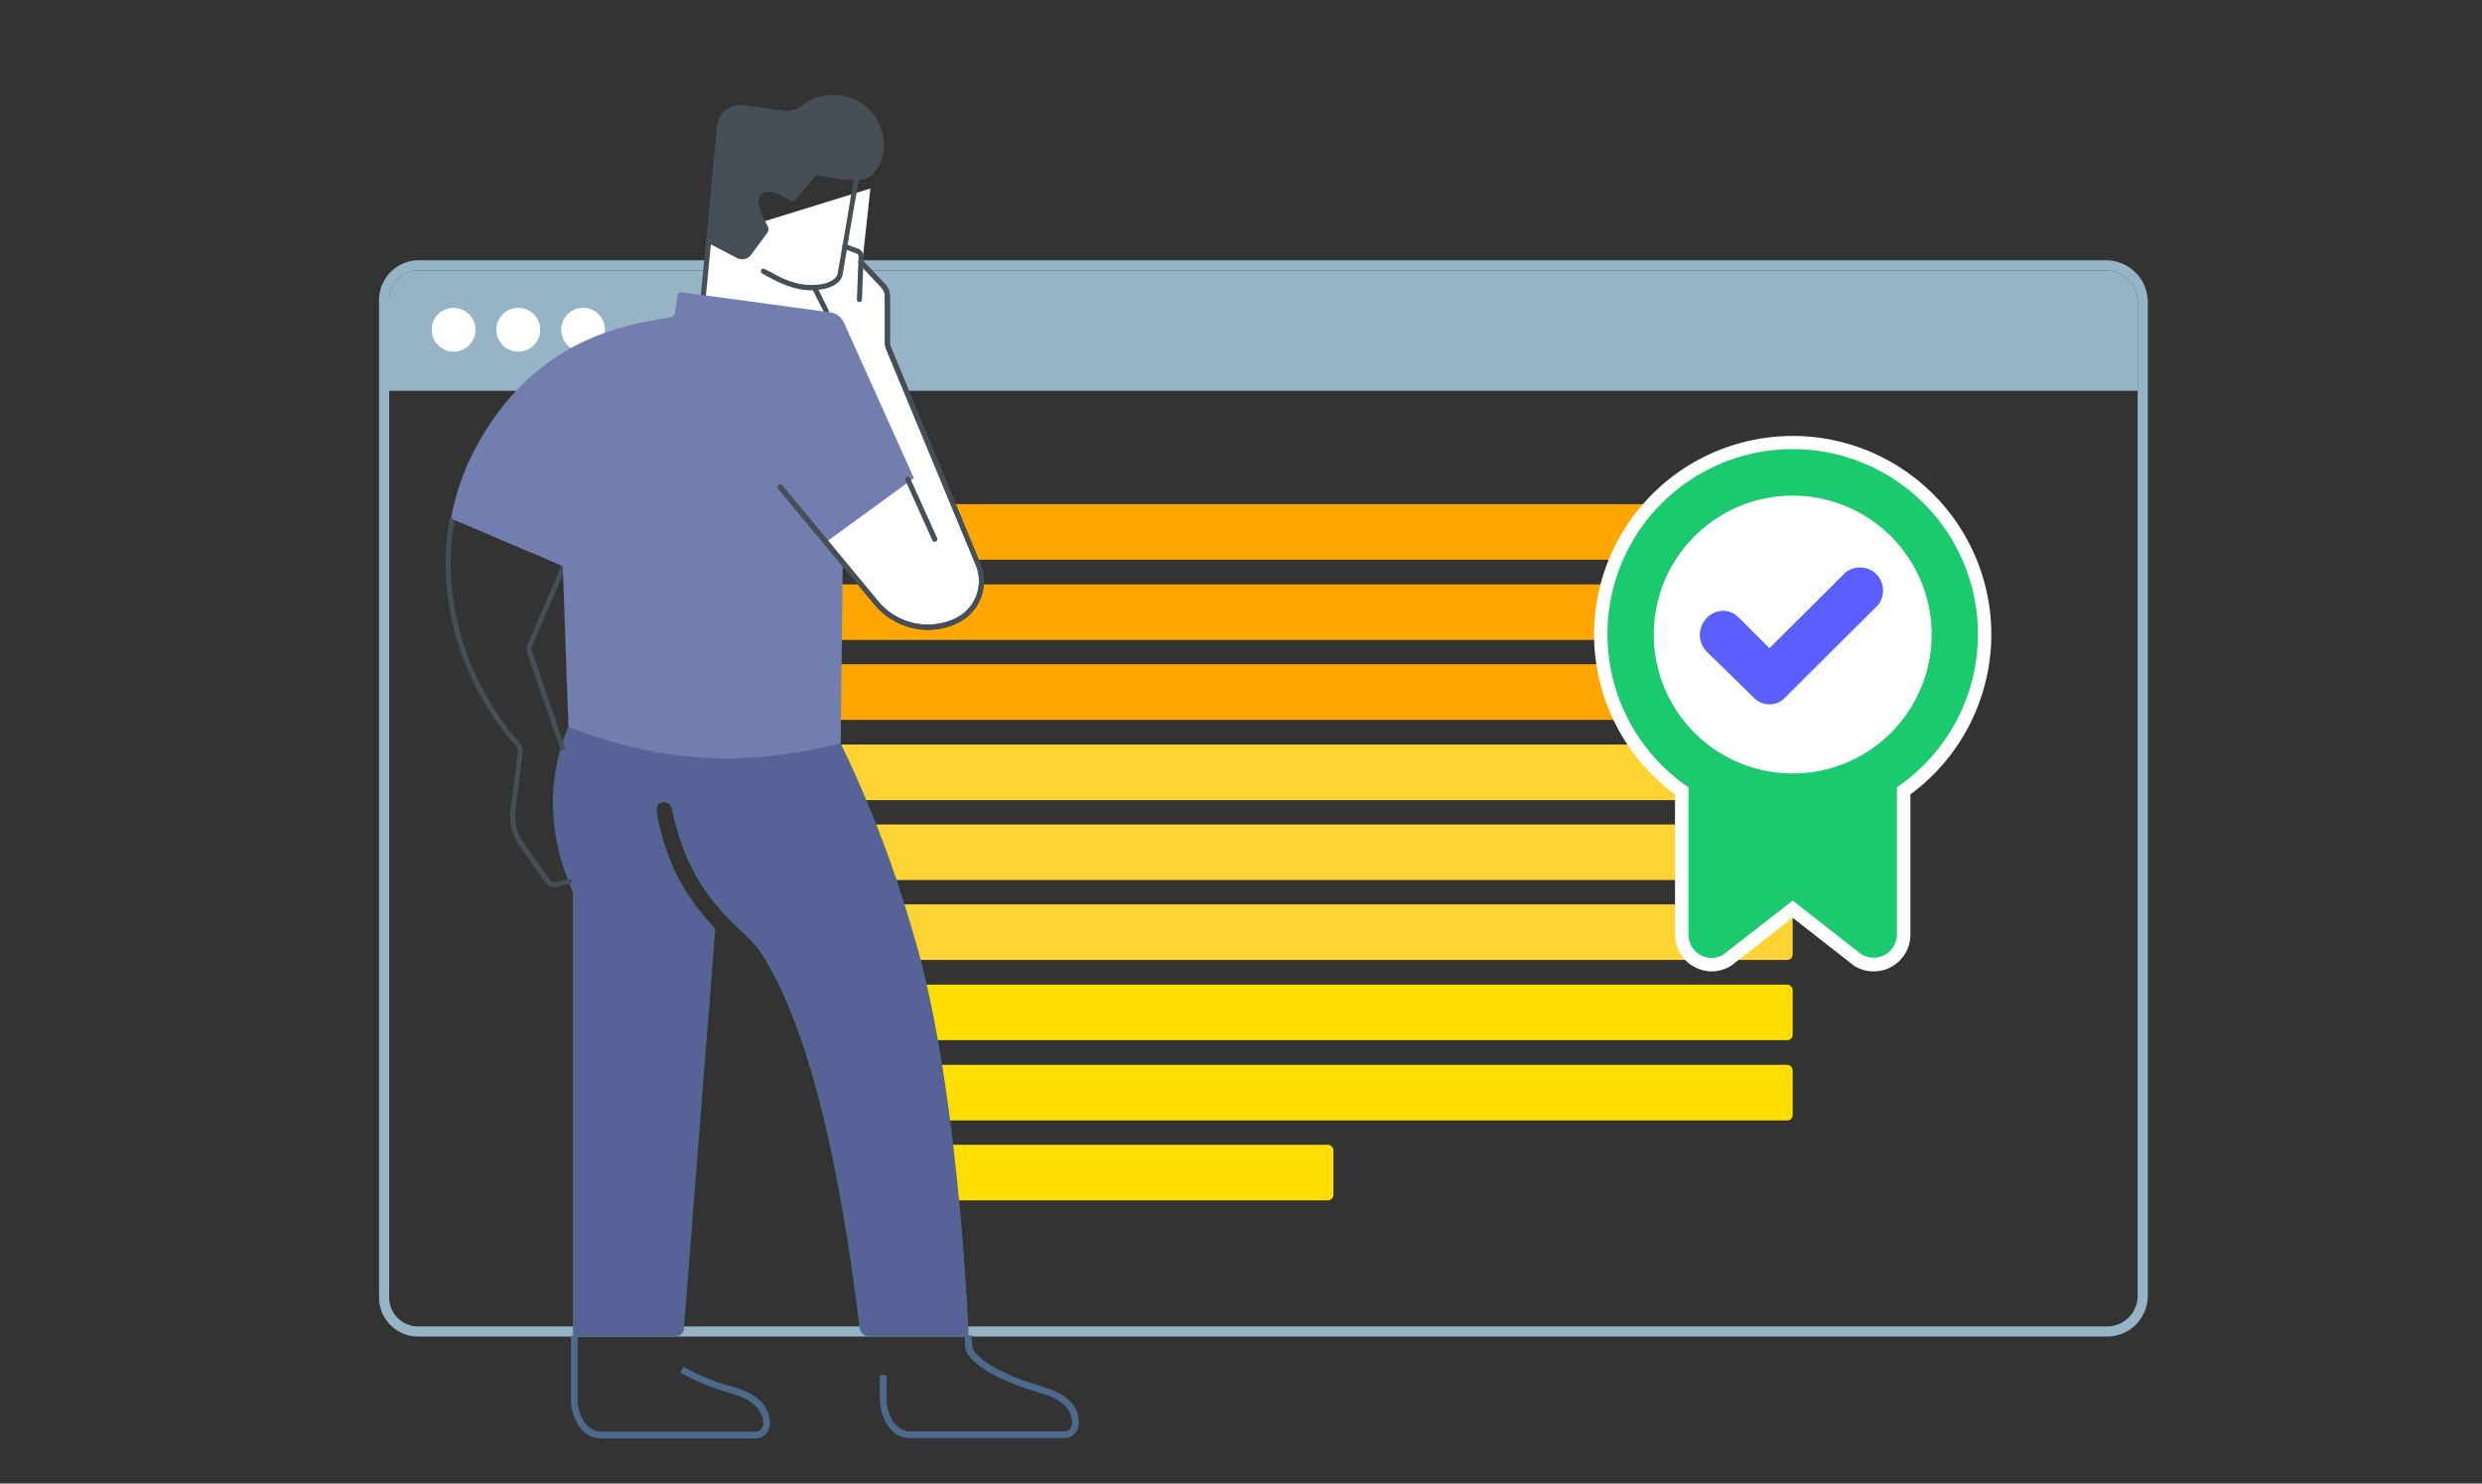
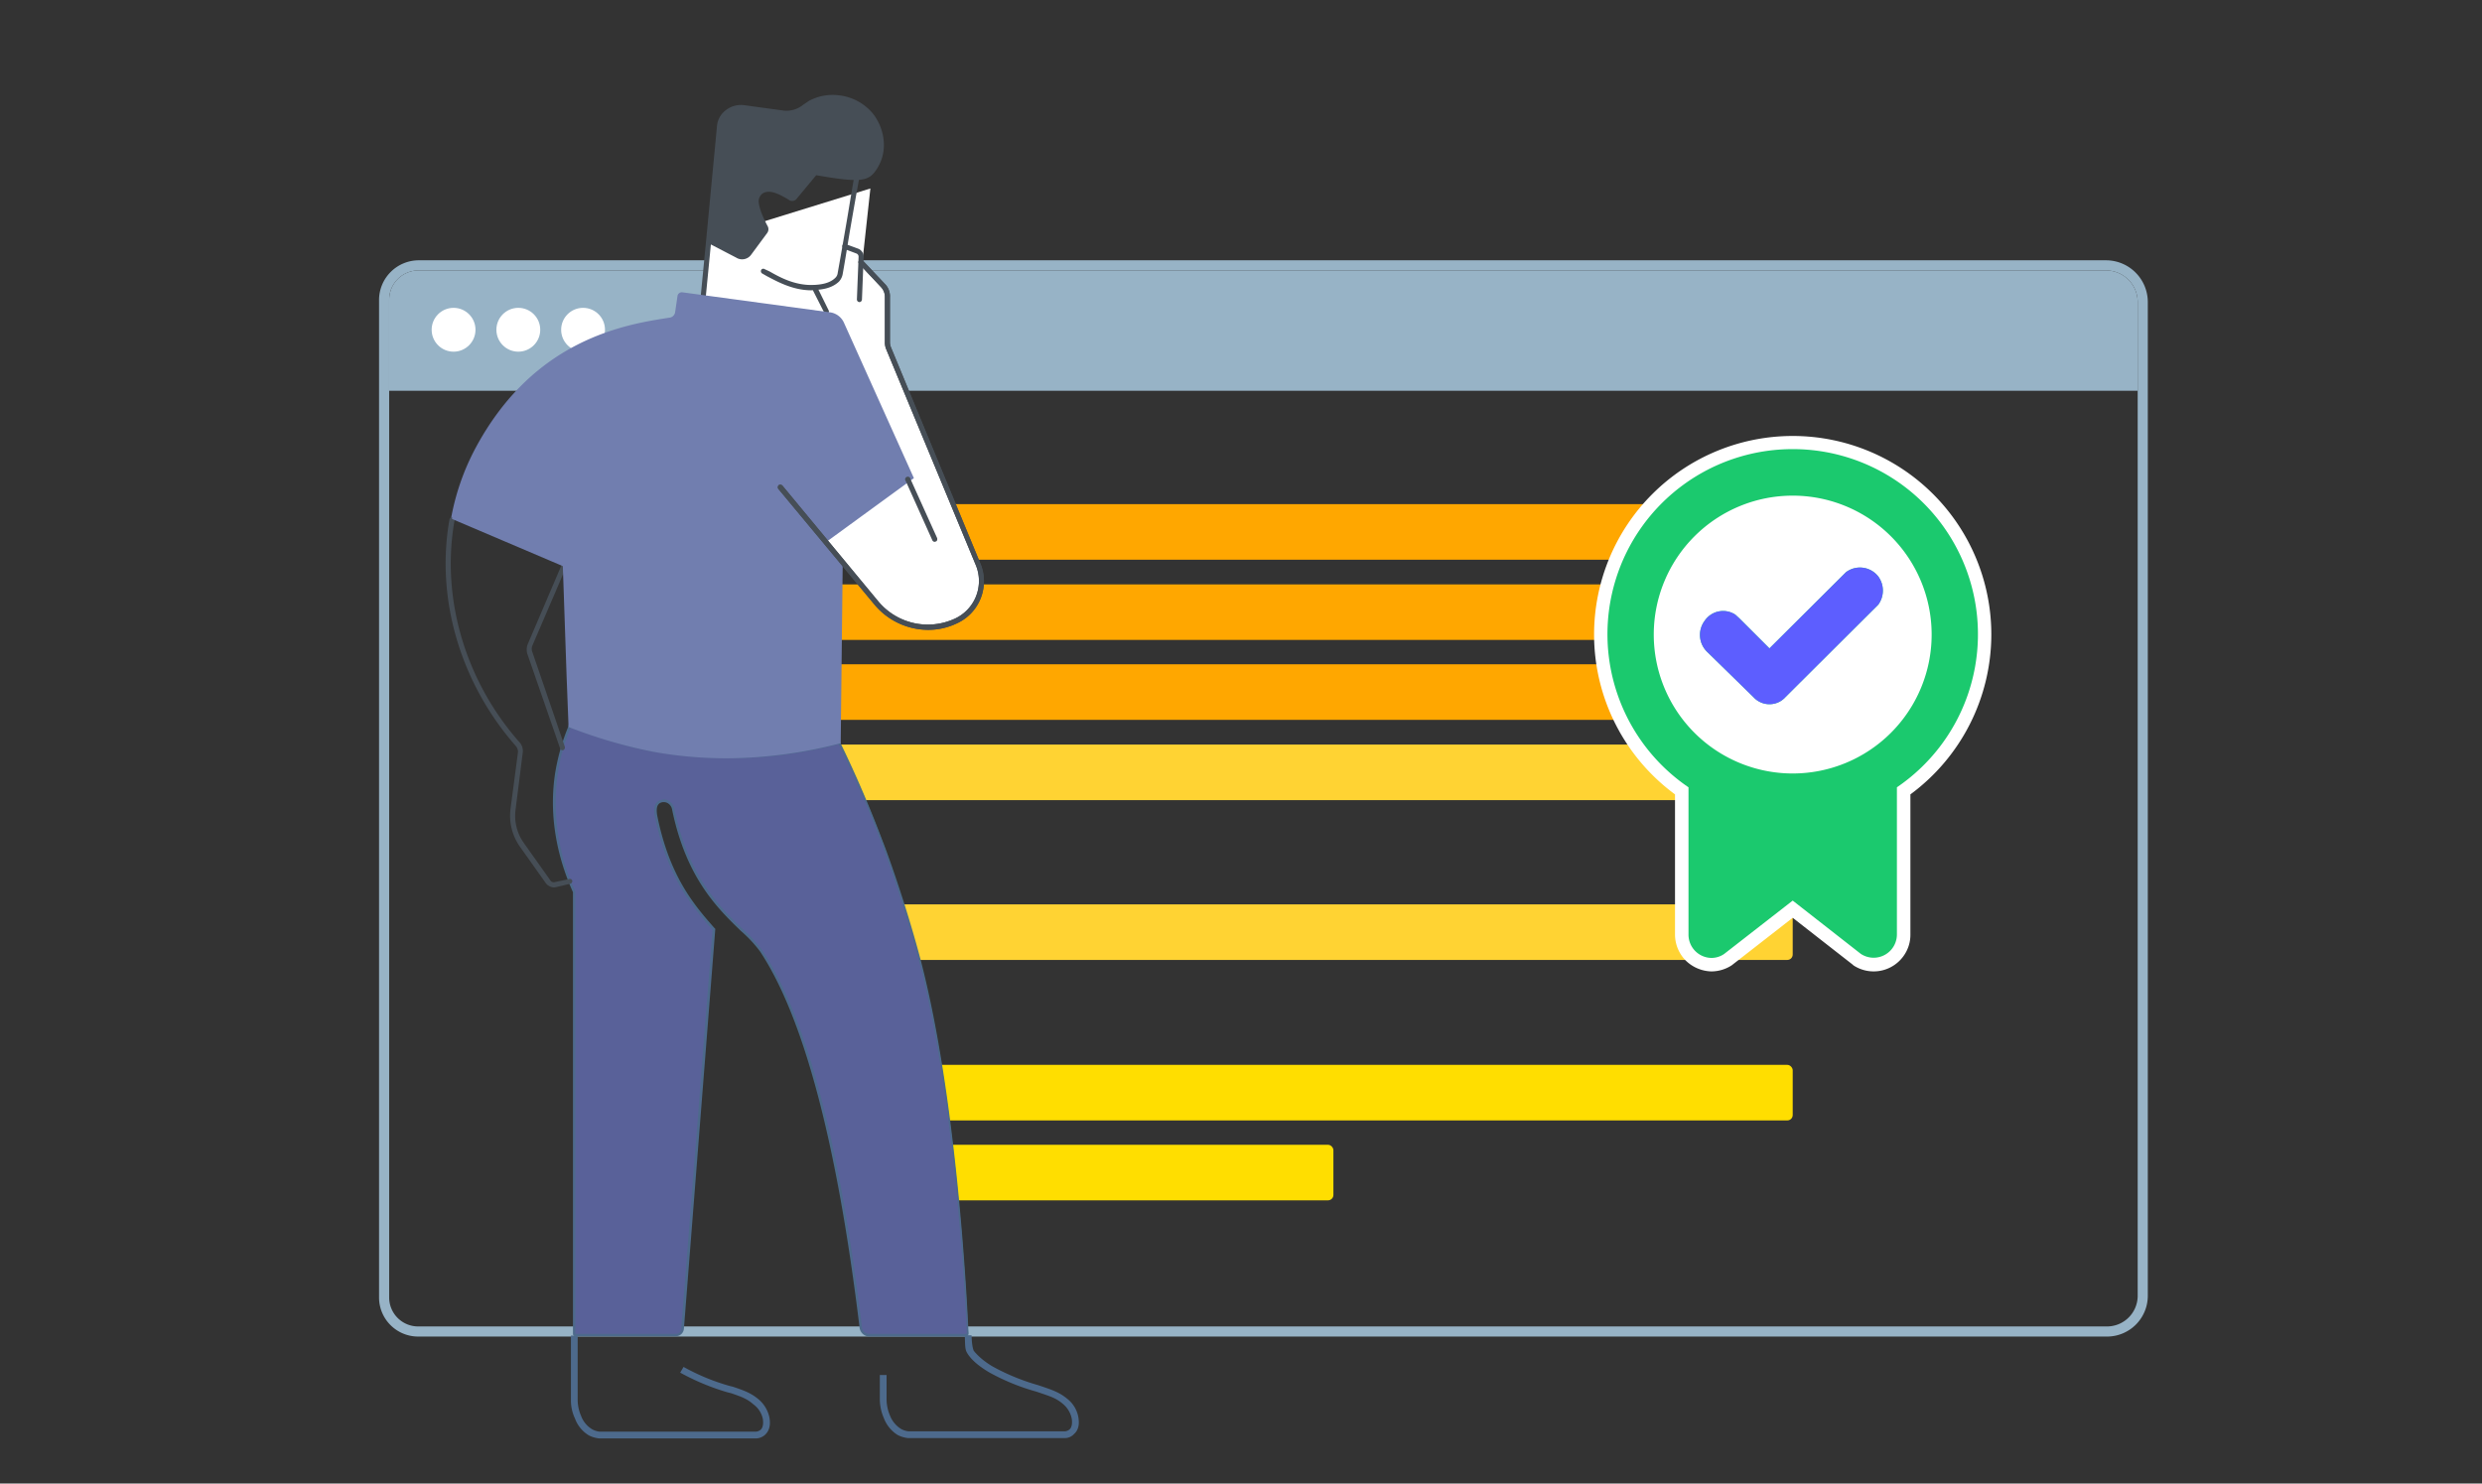
<svg xmlns="http://www.w3.org/2000/svg" width="736" height="440" viewBox="0 0 736 440">
  <rect x="0" y="0" width="736" height="440" fill="#333333" stroke="none" />
  <g id="Layer_2" data-name="Layer 2">
    <g id="Layer_2-2" data-name="Layer 2">
      <rect width="736" height="440" fill="none" />
    </g>
    <g id="Layer_1-2" data-name="Layer 1">
      <g>
        <path d="M624.5,80.2a9.4,9.4,0,0,1,9.4,9.4V384.3a9.1,9.1,0,0,1-9.1,9.1H124a8.6,8.6,0,0,1-8.6-8.6V88.9a8.7,8.7,0,0,1,8.7-8.7H624.5m0-3H124.1a11.8,11.8,0,0,0-11.7,11.7V384.8A11.6,11.6,0,0,0,124,396.4H624.8a12.1,12.1,0,0,0,12.1-12.1V89.6a12.4,12.4,0,0,0-12.4-12.4Z" fill="#97b3c6" />
        <path d="M633.9,115.9H115.4v-27a8.7,8.7,0,0,1,8.7-8.7H624.5a9.4,9.4,0,0,1,9.4,9.4Z" fill="#97b3c6" />
        <circle cx="134.5" cy="97.8" r="6.5" fill="#fff" />
        <circle cx="153.7" cy="97.8" r="6.5" fill="#fff" />
        <circle cx="172.9" cy="97.8" r="6.5" fill="#fff" />
      </g>
      <polygon points="210.6 70.6 207.5 99.1 254.3 108.4 258.1 95.5 258.4 83.4 255.4 80.7 258.1 55.9 210.6 70.6" fill="#fff" />
      <rect x="194.6" y="149.6" width="337" height="16.48" rx="1.6" transform="translate(726.2 315.6) rotate(-180)" fill="#ffa700" />
      <rect x="194.6" y="173.3" width="337" height="16.48" rx="1.6" transform="translate(726.2 363.1) rotate(-180)" fill="#ffa700" />
      <rect x="194.6" y="197.1" width="337" height="16.48" rx="1.6" transform="translate(726.2 410.6) rotate(-180)" fill="#ffa700" />
      <rect x="194.6" y="220.8" width="337" height="16.48" rx="1.6" transform="translate(726.2 458.1) rotate(-180)" fill="#ffd333" />
-       <rect x="222.2" y="244.5" width="309.4" height="16.48" rx="1.6" transform="translate(753.8 505.5) rotate(-180)" fill="#ffd333" />
      <rect x="241.5" y="268.3" width="290.1" height="16.48" rx="1.6" transform="translate(773.1 553) rotate(-180)" fill="#ffd333" />
-       <rect x="248" y="292" width="283.7" height="16.48" rx="1.6" transform="translate(779.6 600.5) rotate(-180)" fill="#ffde00" />
      <rect x="268.2" y="315.7" width="263.4" height="16.48" rx="1.6" transform="translate(799.8 648) rotate(-180)" fill="#ffde00" />
      <rect x="268.2" y="339.5" width="127.3" height="16.48" rx="1.6" transform="translate(663.6 695.5) rotate(-180)" fill="#ffde00" />
      <g>
        <path d="M315.9,426.5H269.2a8.6,8.6,0,0,1-3-.9,10.1,10.1,0,0,1-4.1-5,14.2,14.2,0,0,1-1.2-5.4v-7.4h2v7.4a12.3,12.3,0,0,0,1,4.6,8.1,8.1,0,0,0,3.3,4,5.7,5.7,0,0,0,2.2.7h46.4a2.4,2.4,0,0,0,1.4-.6c.9-.9.7-2.6.6-3.2a7.6,7.6,0,0,0-2.7-4.4c-2-1.7-3.8-2.2-6.7-3.2l-1.2-.4a63.8,63.8,0,0,1-13.9-5.7c-4-2.4-5.5-4.2-6.3-5.4s-.8-1.7-.9-5.6h2c.1,3.6.6,4.4.6,4.5s1.9,2.6,5.7,4.8a64.3,64.3,0,0,0,13.4,5.5l1.2.4c2.9,1,5.1,1.7,7.4,3.6a8.9,8.9,0,0,1,3.4,5.7c.1.8.5,3.2-1.3,4.8a3.7,3.7,0,0,1-2.5,1.2Z" fill="#4d6a8c" />
        <path d="M224.3,426.6H177.6a8.6,8.6,0,0,1-3-.9,9.7,9.7,0,0,1-4.1-5,12.5,12.5,0,0,1-1.2-5.4V396.1h2v19.2a11.9,11.9,0,0,0,1,4.6,7.7,7.7,0,0,0,3.3,4,5.7,5.7,0,0,0,2.2.7h46.4a2.5,2.5,0,0,0,1.4-.6c.9-.9.7-2.6.6-3.2a7.1,7.1,0,0,0-2.8-4.3c-1.9-1.7-3.7-2.3-6.6-3.3l-1.2-.3a69.8,69.8,0,0,1-13.9-5.8l1-1.7a63.5,63.5,0,0,0,13.5,5.6l1.2.3c2.9,1,5.1,1.7,7.4,3.6a9.6,9.6,0,0,1,3.4,5.7c.1.8.5,3.2-1.3,4.9a4.1,4.1,0,0,1-2.5,1.1Z" fill="#4d6a8c" />
        <g>
          <path d="M248.9,220.2c3.9,7.9,8.4,17.9,12.9,29.8,0,0,6,16.1,10.8,34,11.1,41.4,14.1,103.1,14.5,111.4a.6.6,0,0,1-.6.6H257.8a2.5,2.5,0,0,1-2.5-2.3c-8.8-72.8-21.9-100.1-29.6-111.7-5-7.6-20.3-14.5-26-41.9-.3-1.3-1.4-3.1-3.7-2.4s-1.6,3.5-1.3,4.8c3.6,17.4,10.5,25.7,17,33.2l-9.3,118.5a1.9,1.9,0,0,1-1.9,1.8H170.6a.3.3,0,0,1-.3-.3V264.5c-2.9-6.4-7.7-19.3-5.3-35.1a57.1,57.1,0,0,1,4-14,154.5,154.5,0,0,0,24.9,7.2A129.6,129.6,0,0,0,248.9,220.2Z" fill="#596199" />
          <path d="M286.5,396.4H257.8a3,3,0,0,1-2.9-2.6c-6.6-54.4-16.5-91.9-29.5-111.6a38.6,38.6,0,0,0-5.7-6.1c-6.8-6.6-16.2-15.6-20.4-36a2.7,2.7,0,0,0-1.3-1.9,2.4,2.4,0,0,0-1.9-.2c-1.6.5-1.5,2.5-1.1,4.4,3.7,17.9,11.1,26.3,17,33h.1v.2l-9.3,118.5a2.4,2.4,0,0,1-2.3,2.2H170.6a.7.7,0,0,1-.7-.7V264.6c-3.6-8-7.5-20.6-5.3-35.2a63,63,0,0,1,4-14.1v-.4h.4a143.7,143.7,0,0,0,24.9,7.3,130.9,130.9,0,0,0,54.9-2.4h.3v.3c4.7,9.6,9,19.7,12.8,29.8.3.6,6.2,16.4,10.9,34,10.8,40.7,13.9,100,14.4,111.5a1,1,0,0,1-.2.7A1.1,1.1,0,0,1,286.5,396.4ZM196.9,237.1a2.5,2.5,0,0,1,1.5.5A3.3,3.3,0,0,1,200,240c4.2,20.1,13.5,29,20.2,35.5a40.2,40.2,0,0,1,5.8,6.3c13.1,19.7,23.1,57.4,29.6,111.9a2.2,2.2,0,0,0,2.2,1.9h28.7a.1.1,0,0,0,.1-.1c.1,0,.1,0,.1-.1-.5-11.5-3.6-70.7-14.4-111.3-4.7-17.5-10.6-33.3-10.9-34h0a306.5,306.5,0,0,0-12.7-29.4,130.3,130.3,0,0,1-54.8,2.3c-9-1.6-19.2-5.1-24.7-7.1a54,54,0,0,0-3.8,13.6,61.7,61.7,0,0,0,5.2,34.8V395.6h29.9a1.5,1.5,0,0,0,1.5-1.4l9.3-118.4c-5.9-6.8-13.3-15.3-17-33.2-.3-1.3-.9-4.6,1.6-5.3Z" fill="#4d6a8c" />
        </g>
        <path d="M208.6,88.6h-.1a.9.9,0,0,1-.7-.9l1.6-16.5h0l3.2-33.7a6.6,6.6,0,0,1,2.6-4.8,7.3,7.3,0,0,1,5.5-1.5l11.7,1.6a7.8,7.8,0,0,0,5.6-1.6l1.9-1.3a14.9,14.9,0,0,1,9.1-1.6,15.2,15.2,0,0,1,9.6,5.1c3.3,3.9,5.1,10.7,1.6,16.4-2.4,3.9-4.3,4.6-17.9,2.2H242l-2.9,3.5L236.2,59a1.7,1.7,0,0,1-2.1.4l-.6-.4c-1.6-.9-4.4-2.6-6.5-2a2.6,2.6,0,0,0-1.8,1.6c-.7,1.2.3,4.5,2.5,8.6a1.9,1.9,0,0,1-.2,1.9l-4.8,6.5a3.3,3.3,0,0,1-4.4.8l-7.5-3.9-1.5,15.4A.8.8,0,0,1,208.6,88.6Zm2.3-17.8,8,4.3a1.9,1.9,0,0,0,2.6-.5l4.8-6.5v-.2c-1.8-3.4-3.7-7.9-2.5-10a4.1,4.1,0,0,1,2.7-2.3c2.7-.8,5.8,1,7.6,2.1l.6.4c.1,0,.2,0,.2-.1l3-3.4,2.9-3.5a1.8,1.8,0,0,1,1.7-.5c13.9,2.4,14.6,1.3,16.3-1.5,3-5,1.6-11.1-1.4-14.7a14.1,14.1,0,0,0-16.9-3.2l-1.7,1.1a8.9,8.9,0,0,1-6.7,2l-11.7-1.6a5.8,5.8,0,0,0-4.4,1.2,5.1,5.1,0,0,0-2,3.8Z" fill="#464e56" />
        <path d="M240.6,86.1c-5.6,0-10.3-2.7-13.2-4.2l-1.4-.8a.8.8,0,0,1-.3-1,.7.7,0,0,1,1-.3l1.5.7c3,1.7,7.6,4.3,13.3,4,1.8-.1,4.5-.4,6.2-2.1a2.3,2.3,0,0,0,.7-1.4c.9-5,1.7-9.7,2.5-14.3s1.5-9.2,2.4-14.2a.6.6,0,0,1,.8-.6.9.9,0,0,1,.7.9c-.9,4.9-1.7,9.5-2.5,14.1s-1.5,9.3-2.4,14.3a4.5,4.5,0,0,1-1.1,2.3c-2.2,2.1-5.2,2.4-7.3,2.5Z" fill="#464e56" />
        <path d="M210.1,71.3l3.2-33.7a6.3,6.3,0,0,1,7.3-5.6l11.7,1.5a8.3,8.3,0,0,0,6.1-1.7,7.6,7.6,0,0,1,1.9-1.2,14.6,14.6,0,0,1,8.6-1.6,15.4,15.4,0,0,1,9.2,4.9c3.3,4,4.5,10.5,1.4,15.6-2,3.4-3.4,4.2-17,1.8a.9.9,0,0,0-1,.3l-5.9,6.9a.8.8,0,0,1-1.1.2c-2-1.1-7.6-4.9-10-.5-1.2,2.2,1.6,7.6,2.5,9.3a1.1,1.1,0,0,1-.1,1.1l-4.8,6.5a2.5,2.5,0,0,1-3.5.6l-8.5-4.4" fill="#464e56" />
        <path d="M164.3,263.2a3.3,3.3,0,0,1-2.4-1.2l-7.8-11a15.9,15.9,0,0,1-2.7-11.2l2.2-16.7a2.6,2.6,0,0,0-.7-1.9c-16.4-18.7-23.8-43.8-19.6-67.2a.8.8,0,0,1,.9-.6.9.9,0,0,1,.6.9c-4.1,22.9,3.1,47.6,19.3,65.9a3.8,3.8,0,0,1,.9,3.1L152.9,240a13.9,13.9,0,0,0,2.5,10.1l7.8,11a1.2,1.2,0,0,0,1.4.5l4.2-.9a.7.7,0,0,1,.9.5.8.8,0,0,1-.6.9l-4.2,1Z" fill="#464e56" />
        <path d="M166.8,222.5a.7.7,0,0,1-.7-.5l-9.7-28a4.4,4.4,0,0,1,.2-3.2l10-23.4a.7.7,0,0,1,1-.4.8.8,0,0,1,.4.9l-10.1,23.5a2.6,2.6,0,0,0,0,2.1l9.6,28a.9.9,0,0,1-.5,1Z" fill="#464e56" />
        <path d="M245.1,93.1a.8.8,0,0,1-.7-.4l-3.6-7.1a.8.8,0,0,1,.4-1,.8.8,0,0,1,1,.3l3.5,7.1a.7.7,0,0,1-.3,1Z" fill="#464e56" />
        <path d="M231.4,144.5l28.4,34.3a20,20,0,0,0,23.6,5.4h0a12.9,12.9,0,0,0,6.6-16.8l-26.5-64.1a3.8,3.8,0,0,1-.3-1.8V88.1a5,5,0,0,0-1.4-3.5l-6.5-6.8" fill="#fff" />
        <g>
          <path d="M134.2,153.5l33.1,14.2c.5,15.9,1.1,31.8,1.7,47.7a154.5,154.5,0,0,0,24.9,7.2,129.6,129.6,0,0,0,55-2.4c.3-20.1.4-33.7.6-53.8l-4.8-5.9,25.8-18.8L249.9,95.8a5.2,5.2,0,0,0-4-3L202.3,87a1,1,0,0,0-1.1.8l-.7,4.7a2.3,2.3,0,0,1-1.9,2c-15.1,2.3-40.4,7-57.3,38.5a75.8,75.8,0,0,0-7.2,20.5" fill="#717eaf" />
          <path d="M215.7,224.9a122.7,122.7,0,0,1-21.8-1.9,146.6,146.6,0,0,1-25.1-7.3h-.2l-.6-15.6-1.1-32.2-32.9-14,.2-.4h-.4a71.1,71.1,0,0,1,7.2-20.6c17.4-32.5,44.6-36.7,57.6-38.7a1.9,1.9,0,0,0,1.6-1.6l.7-4.8a1.3,1.3,0,0,1,1.5-1.1l43.5,5.9a5.3,5.3,0,0,1,4.4,3.2L271,141.8l-25.8,18.8,4.7,5.6-.6,54.3H249A135.8,135.8,0,0,1,215.7,224.9Zm-46.4-9.8a150.1,150.1,0,0,0,24.7,7.2,129.4,129.4,0,0,0,54.6-2.4l.6-53.4-5.1-6.1,26-18.8L249.6,96a4.8,4.8,0,0,0-3.8-2.8l-43.5-5.9a.8.8,0,0,0-.7.5l-.7,4.8a2.5,2.5,0,0,1-2.2,2.2c-39.8,6.1-51.4,27.9-57,38.4a66.9,66.9,0,0,0-7.1,20.1l33,14.1v.2Z" fill="#717eaf" />
        </g>
        <path d="M277.2,160.7a.8.8,0,0,1-.7-.4l-7.9-17.6a.8.8,0,1,1,1.4-.6l7.9,17.5c.1.4,0,.9-.4,1Z" fill="#464e56" />
        <path d="M254.9,89.6h-.1a.8.8,0,0,1-.7-.8l.5-12.7a1,1,0,0,0-.6-.9l-3.7-1.4a.9.9,0,0,1-.5-1,.7.7,0,0,1,1-.4l3.8,1.4a2.6,2.6,0,0,1,1.5,2.4l-.5,12.6A.8.8,0,0,1,254.9,89.6Z" fill="#464e56" />
        <path d="M275.2,186.8a20.8,20.8,0,0,1-15.9-7.5L230.8,145a.9.9,0,0,1,.1-1.1.9.9,0,0,1,1.1.1l28.4,34.3a19.1,19.1,0,0,0,22.7,5.2,12.3,12.3,0,0,0,6.3-15.8l-26.6-64.1a5.2,5.2,0,0,1-.4-2.1V88.1a4.2,4.2,0,0,0-1.2-3l-6.4-6.8a.8.8,0,0,1,0-1.1.7.7,0,0,1,1,0l6.5,6.9a5.2,5.2,0,0,1,1.6,4.1v13.3a4,4,0,0,0,.3,1.5l26.5,64.1a13.7,13.7,0,0,1-7,17.8A19.5,19.5,0,0,1,275.2,186.8Z" fill="#464e56" />
        <path d="M275.2,186.8a20.8,20.8,0,0,1-15.9-7.5L230.8,145a.9.9,0,0,1,.1-1.1.9.9,0,0,1,1.1.1l28.4,34.3a19.1,19.1,0,0,0,22.7,5.2,12.3,12.3,0,0,0,6.3-15.8l-26.6-64.1a5.2,5.2,0,0,1-.4-2.1V88.1a4.2,4.2,0,0,0-1.2-3l-6.4-6.8a.8.8,0,0,1,0-1.1.7.7,0,0,1,1,0l6.5,6.9a5.2,5.2,0,0,1,1.6,4.1v13.3a4,4,0,0,0,.3,1.5l26.5,64.1a13.7,13.7,0,0,1-7,17.8A19.5,19.5,0,0,1,275.2,186.8Z" fill="#464e56" />
      </g>
      <circle cx="530.1" cy="187.1" r="49" fill="#fff" />
      <g id="icons_Q2" data-name="icons Q2">
        <path d="M507.6,288.1h-.2a11.3,11.3,0,0,1-7.6-3.3,11,11,0,0,1-3.1-7.6V235.6a58.9,58.9,0,0,1-24-47.5h0a58.9,58.9,0,0,1,58.9-58.8h.1a58.9,58.9,0,0,1,58.8,58.9h0a59,59,0,0,1-24,47.4v41.7a10.7,10.7,0,0,1-1.8,5.9,10.9,10.9,0,0,1-15.1,3.1l-.2-.2-17.8-13.9-18.1,14.1A11.1,11.1,0,0,1,507.6,288.1Zm-2.9-11a3,3,0,0,0,.8,2.1,3.7,3.7,0,0,0,2,.9,3.3,3.3,0,0,0,1.5-.4l22.6-17.6,22.5,17.6a3,3,0,0,0,3.9-.9,3,3,0,0,0,.5-1.6h0V231.4l1.7-1.2a51,51,0,0,0,22.3-42h0a50.9,50.9,0,0,0-50.8-50.9,50.9,50.9,0,0,0-51,50.8h0A50.7,50.7,0,0,0,503,230.2l1.7,1.2v45.7Zm26.9-43.7a45.2,45.2,0,1,1,45.2-45.2A45.3,45.3,0,0,1,531.6,233.4Zm0-82.4a37.2,37.2,0,1,0,37.2,37.2A37.3,37.3,0,0,0,531.6,151Z" fill="#fff" />
        <path d="M519.9,206.7l-13.7-13.4a7,7,0,0,1-.7-9.2,6.6,6.6,0,0,1,9.1-1.8l1.2,1.1,8.9,8.9,22.7-22.6A6.9,6.9,0,0,1,557,171a7.1,7.1,0,0,1,0,8.3l-27.5,27.4a6.4,6.4,0,0,1-9.2.4Z" fill="#21d87d" />
      </g>
      <g id="icons_Q2-2" data-name="icons Q2">
        <path d="M531.7,133.2a54.9,54.9,0,0,0-31,100.3v43.6a6.9,6.9,0,0,0,6.8,7,6.6,6.6,0,0,0,3.8-1.2l20.3-15.8,20.2,15.8a6.9,6.9,0,0,0,10.7-5.8V233.5a54.9,54.9,0,0,0-30.8-100.3Zm-.1,96.2a41.2,41.2,0,1,1,41.2-41.2A41.2,41.2,0,0,1,531.6,229.4Zm.1-96.2a54.9,54.9,0,0,0-31,100.3v43.6a6.9,6.9,0,0,0,6.8,7,6.6,6.6,0,0,0,3.8-1.2l20.3-15.8,20.2,15.8a6.9,6.9,0,0,0,10.7-5.8V233.5a54.9,54.9,0,0,0-30.8-100.3Zm-.1,96.2a41.2,41.2,0,1,1,41.2-41.2A41.2,41.2,0,0,1,531.6,229.4Z" fill="#1bc96e" />
        <path d="M519.9,206.7l-13.7-13.4a7,7,0,0,1-.7-9.2,6.6,6.6,0,0,1,9.1-1.8l1.2,1.1,8.9,8.9,22.7-22.6A6.9,6.9,0,0,1,557,171a7.1,7.1,0,0,1,0,8.3l-27.5,27.4a6.4,6.4,0,0,1-9.2.4Z" fill="#5d5eff" />
      </g>
    </g>
  </g>
</svg>